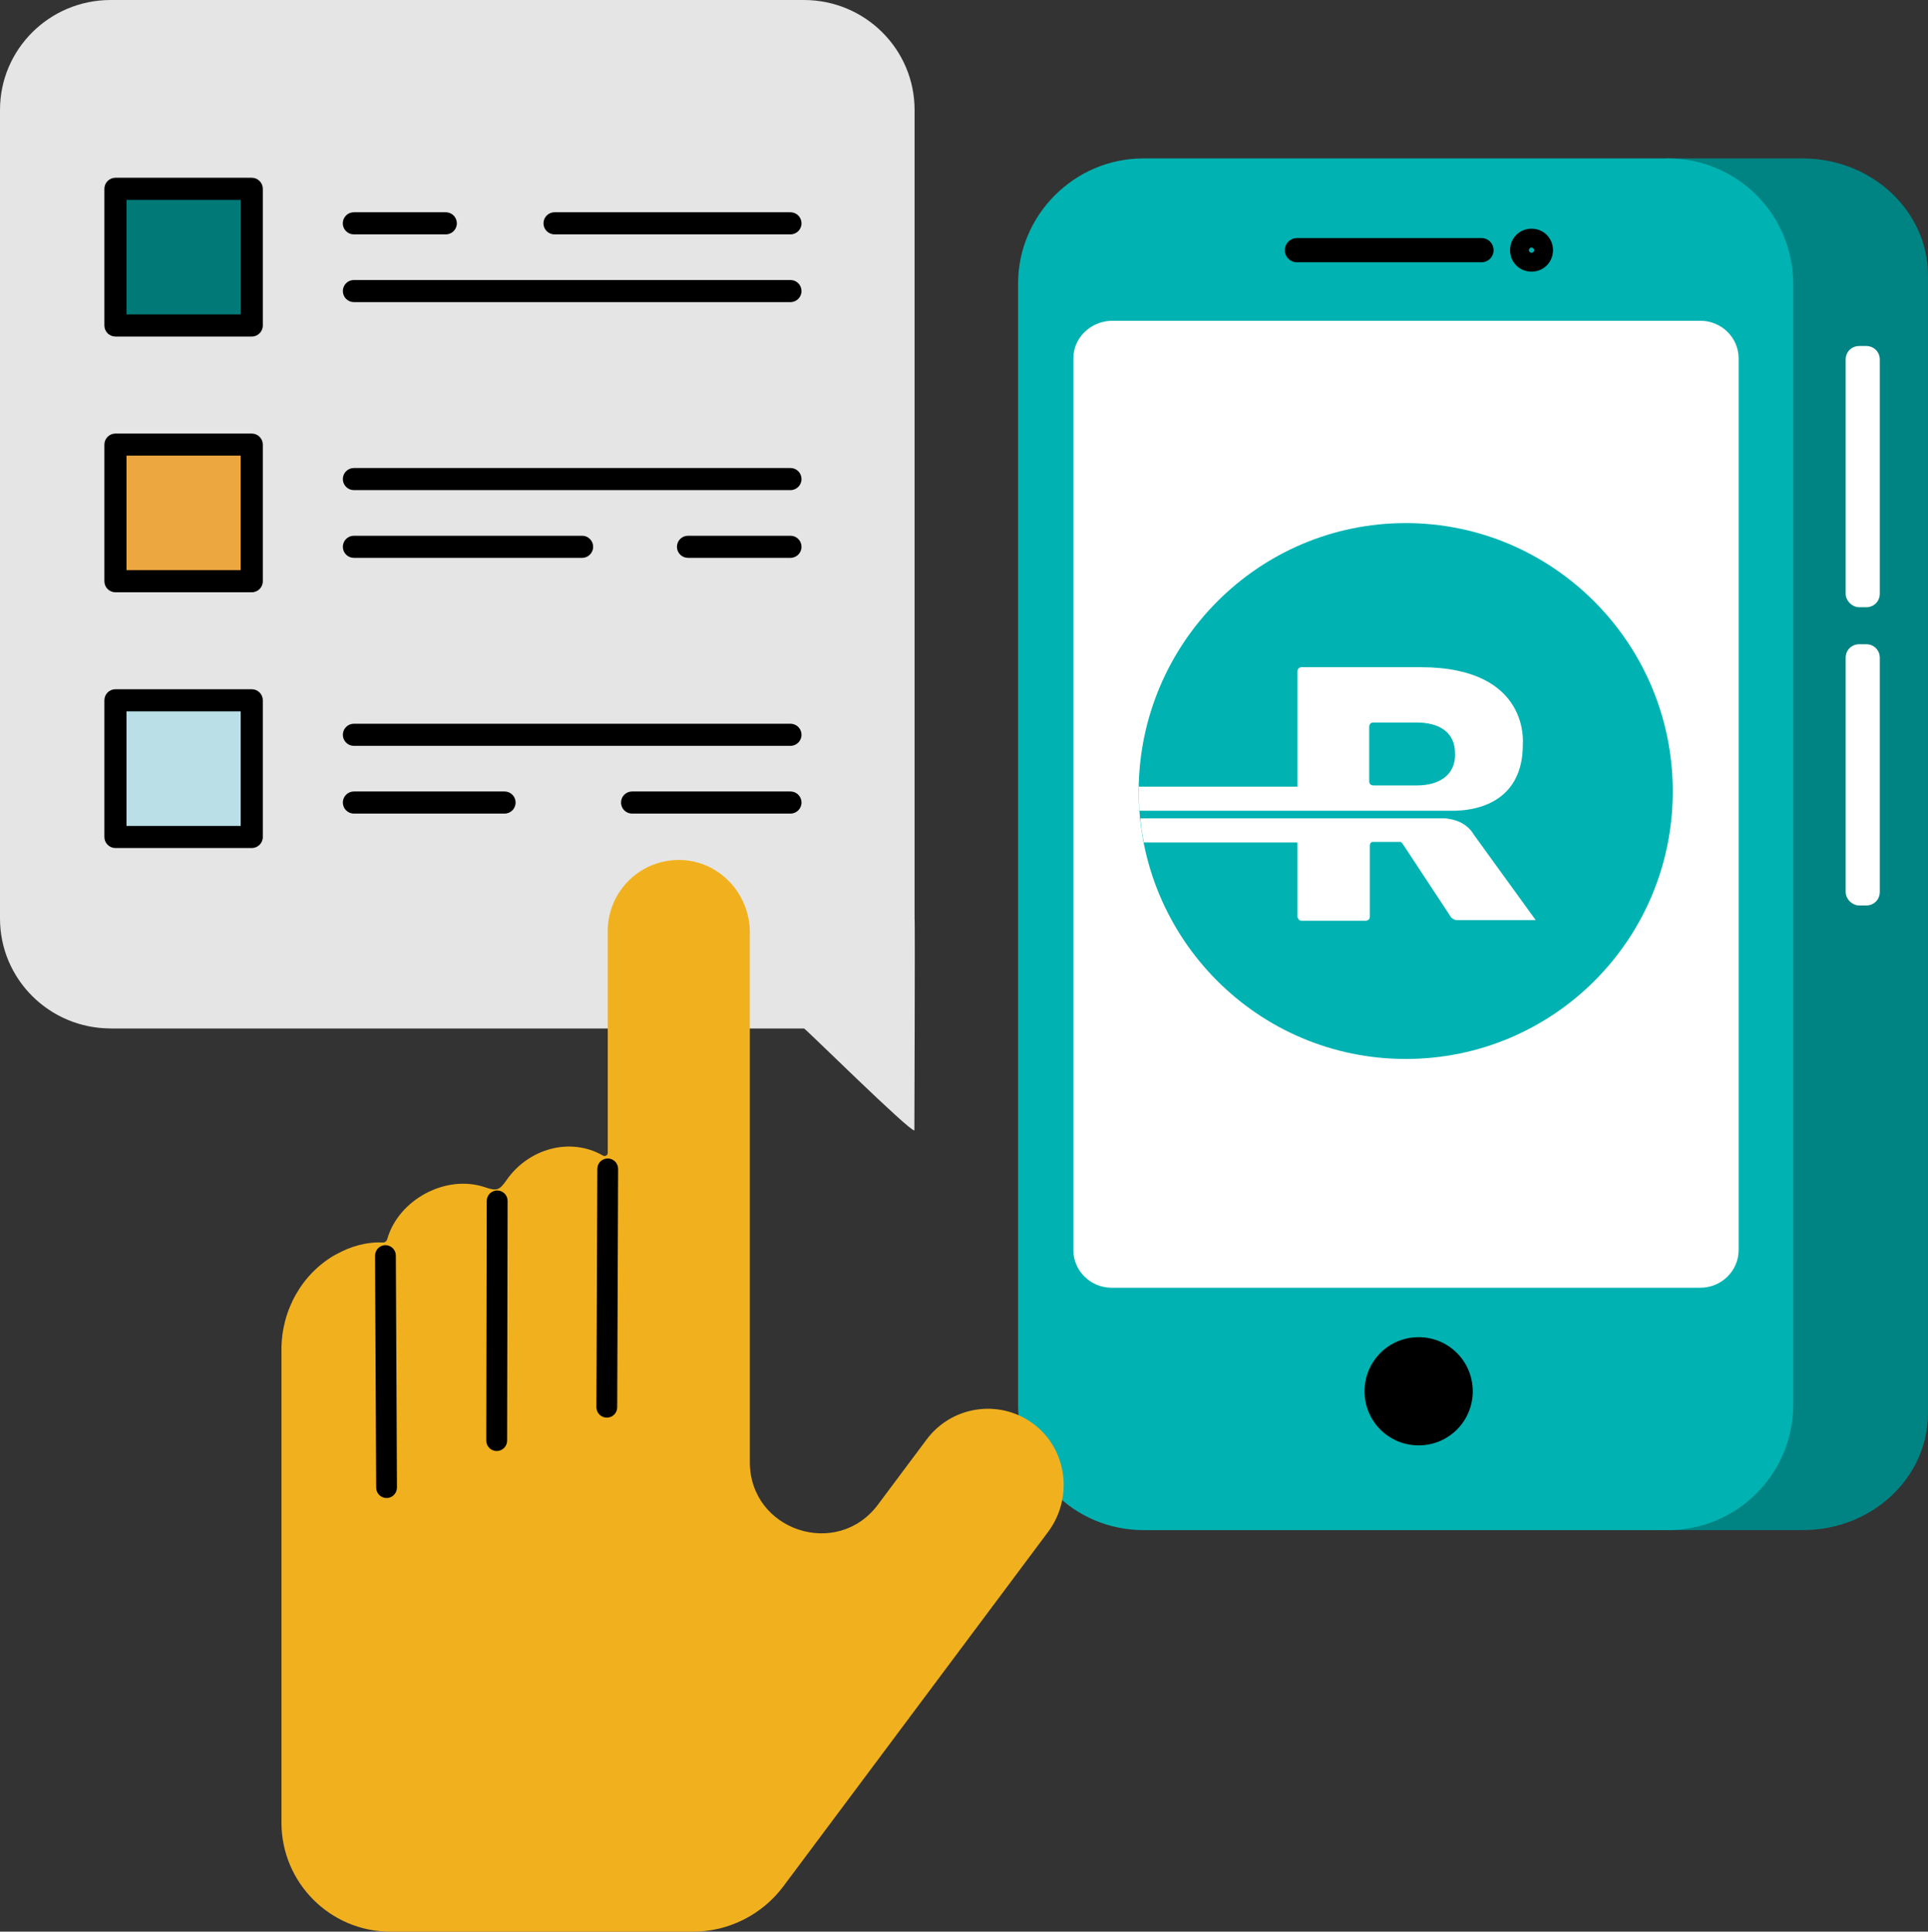
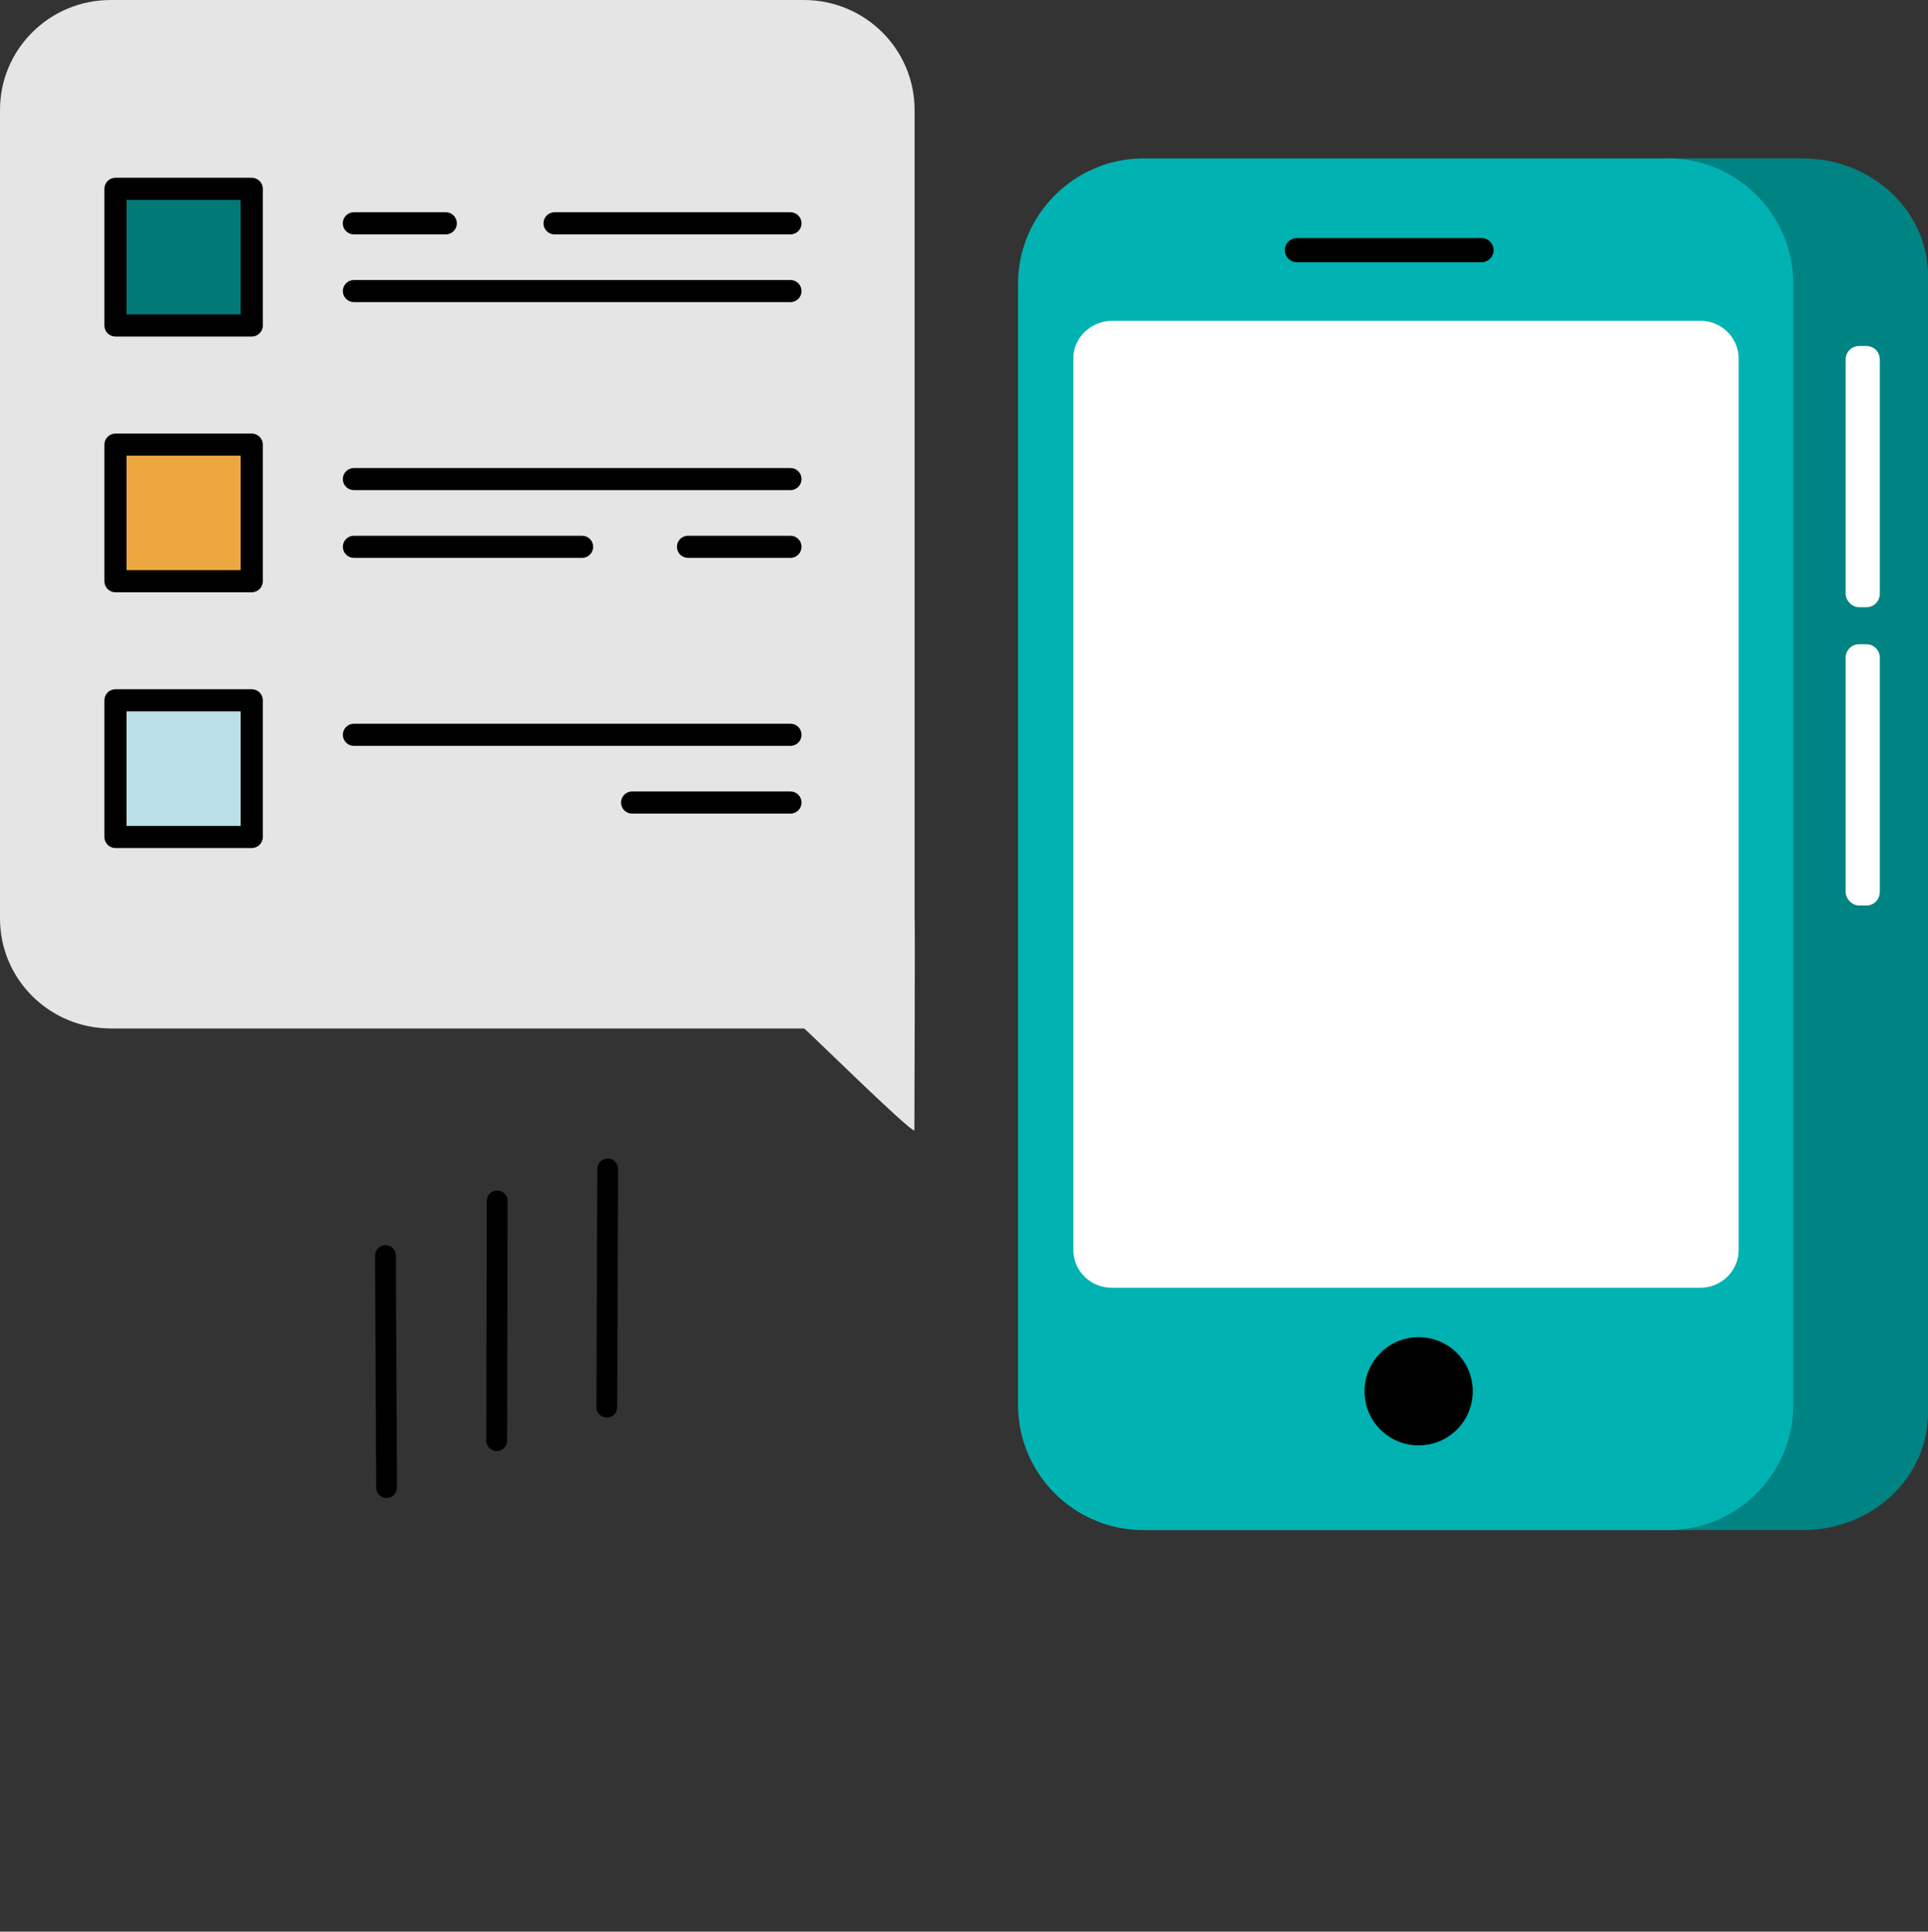
<svg xmlns="http://www.w3.org/2000/svg" id="Layer_2" data-name="Layer 2" viewBox="0 0 277.23 277.73">
  <rect x="0" y="0" width="277.23" height="277.73" fill="#333333" stroke="none" />
  <defs>
    <style>
      .cls-1 {
        fill: #eda741;
      }

      .cls-2 {
        fill: #008383;
      }

      .cls-3 {
        fill: #fff;
      }

      .cls-4 {
        fill: #007977;
      }

      .cls-5 {
        fill: #e6e5e6;
      }

      .cls-6 {
        fill: #f1b11f;
      }

      .cls-7 {
        fill: #00b3b2;
      }

      .cls-8 {
        fill: #badfe7;
      }
    </style>
  </defs>
  <g id="Layer_1-2" data-name="Layer 1">
    <g>
      <path id="Path_37" data-name="Path 37" class="cls-5" d="M15.9,147.88h99.72c.17-.02,15.22,14.87,15.86,14.65,0,0,.11-30.58.03-30.47h0V15.82c.01-8.73-7.11-15.81-15.9-15.82H15.9C7.11.01-.01,7.09,0,15.82H0v116.23c-.01,8.73,7.11,15.81,15.9,15.82h0" />
      <g>
        <g>
          <g>
            <rect class="cls-4" x="16.6" y="27.16" width="19.6" height="19.65" />
            <path d="M36.2,48.39h-19.6c-.88,0-1.59-.71-1.59-1.59v-19.65c0-.88.71-1.59,1.59-1.59h19.6c.88,0,1.59.71,1.59,1.59v19.65c0,.88-.71,1.59-1.59,1.59ZM18.19,45.21h16.42v-16.47h-16.42v16.47Z" />
          </g>
          <g>
            <rect class="cls-1" x="16.6" y="63.93" width="19.6" height="19.65" />
            <path d="M36.2,85.16h-19.6c-.88,0-1.59-.71-1.59-1.59v-19.64c0-.88.71-1.59,1.59-1.59h19.6c.88,0,1.59.71,1.59,1.59v19.64c0,.88-.71,1.59-1.59,1.59ZM18.19,81.98h16.42v-16.47h-16.42v16.47Z" />
          </g>
          <g>
            <rect class="cls-8" x="16.6" y="100.7" width="19.6" height="19.65" />
            <path d="M36.2,121.93h-19.6c-.88,0-1.59-.71-1.59-1.59v-19.65c0-.88.71-1.59,1.59-1.59h19.6c.88,0,1.59.71,1.59,1.59v19.65c0,.88-.71,1.59-1.59,1.59ZM18.19,118.75h16.42v-16.47h-16.42v16.47Z" />
          </g>
        </g>
        <g>
          <path d="M113.66,33.7h-33.92c-.88,0-1.59-.71-1.59-1.59s.71-1.59,1.59-1.59h33.92c.88,0,1.59.71,1.59,1.59s-.71,1.59-1.59,1.59Z" />
          <path d="M64.1,33.7h-13.22c-.88,0-1.59-.71-1.59-1.59s.71-1.59,1.59-1.59h13.22c.88,0,1.59.71,1.59,1.59s-.71,1.59-1.59,1.59Z" />
          <path d="M113.66,43.44h-62.77c-.88,0-1.59-.71-1.59-1.59s.71-1.59,1.59-1.59h62.77c.88,0,1.59.71,1.59,1.59s-.71,1.59-1.59,1.59Z" />
        </g>
        <g>
          <path d="M113.66,70.47h-62.77c-.88,0-1.59-.71-1.59-1.59s.71-1.59,1.59-1.59h62.77c.88,0,1.59.71,1.59,1.59s-.71,1.59-1.59,1.59Z" />
          <path d="M113.66,80.21h-14.73c-.88,0-1.59-.71-1.59-1.59s.71-1.59,1.59-1.59h14.73c.88,0,1.59.71,1.59,1.59s-.71,1.59-1.59,1.59Z" />
          <path d="M83.7,80.21h-32.81c-.88,0-1.59-.71-1.59-1.59s.71-1.59,1.59-1.59h32.81c.88,0,1.59.71,1.59,1.59s-.71,1.59-1.59,1.59Z" />
        </g>
        <g>
          <path d="M113.66,107.24h-62.77c-.88,0-1.59-.71-1.59-1.59s.71-1.59,1.59-1.59h62.77c.88,0,1.59.71,1.59,1.59s-.71,1.59-1.59,1.59Z" />
          <path d="M113.66,116.98h-22.77c-.88,0-1.59-.71-1.59-1.59s.71-1.59,1.59-1.59h22.77c.88,0,1.59.71,1.59,1.59s-.71,1.59-1.59,1.59Z" />
-           <path d="M72.55,116.98h-21.66c-.88,0-1.59-.71-1.59-1.59s.71-1.59,1.59-1.59h21.66c.88,0,1.59.71,1.59,1.59s-.71,1.59-1.59,1.59Z" />
        </g>
      </g>
    </g>
    <g>
      <path class="cls-2" d="M237.65,220h21.57c9.98,0,18.01-7.53,18.01-16.83V39.61c0-9.3-8.12-16.83-18.01-16.83h-19.62l-1.95,197.22Z" />
      <path class="cls-7" d="M146.39,40.79v161.2c0,9.98,8.12,18.01,18.01,18.01h75.44c9.98,0,18.01-8.12,18.01-18.01V40.79c0-9.98-8.12-18.01-18.01-18.01h-75.44c-9.9,0-18.01,8.12-18.01,18.01Z" />
      <path class="cls-3" d="M154.34,51.53v128.21c0,2.96,2.45,5.41,5.5,5.41h84.66c3.04,0,5.5-2.45,5.5-5.41V51.53c0-2.96-2.45-5.41-5.5-5.41h-84.66c-3.04.08-5.5,2.45-5.5,5.41h0Z" />
      <path d="M211.77,200.04c0-4.31-3.47-7.78-7.78-7.78s-7.78,3.47-7.78,7.78,3.47,7.78,7.78,7.78,7.78-3.47,7.78-7.78Z" />
      <path d="M213.03,37.71h-26.55c-.96,0-1.74-.78-1.74-1.74s.78-1.74,1.74-1.74h26.55c.96,0,1.74.78,1.74,1.74s-.78,1.74-1.74,1.74Z" />
-       <path d="M220.22,39.06c-1.73,0-3.09-1.36-3.09-3.09s1.36-3.09,3.09-3.09,3.09,1.36,3.09,3.09-1.36,3.09-3.09,3.09ZM220.22,35.59c-.2,0-.38.19-.38.38s.19.38.38.38.38-.19.38-.38-.19-.38-.38-.38Z" />
      <path class="cls-3" d="M265.39,85.36v-33.66c0-1.1.85-1.95,1.95-1.95h1.01c1.1,0,1.95.85,1.95,1.95v33.66c0,1.1-.85,1.95-1.95,1.95h-1.01c-1.01,0-1.95-.93-1.95-1.95Z" />
      <path class="cls-3" d="M265.39,128.24v-33.66c0-1.1.85-1.95,1.95-1.95h1.01c1.1,0,1.95.85,1.95,1.95v33.66c0,1.1-.85,1.95-1.95,1.95h-1.01c-1.01,0-1.95-.93-1.95-1.95Z" />
      <g id="Roadie_Circle_R_Icon_BLK" data-name="Roadie Circle R Icon_BLK">
        <g>
-           <path class="cls-7" d="M202.13,152.26c-21.23,0-38.4-17.25-38.4-38.57.08-21.23,17.25-38.48,38.4-38.48s38.4,17.25,38.4,38.57-17.17,38.48-38.4,38.48" />
          <path class="cls-3" d="M218.96,107.09s1.27-11.16-14.72-11.16h-17.08s-.59,0-.59.59v16.58h-22.83v.76c0,.93.08,1.78.08,2.71h45.42c5.58-.17,9.73-3.04,9.73-9.47M209.23,108.53c0,2.71-2.03,4.4-5.5,4.4h-6.26s-.59,0-.59-.59v-7.87s0-.59.59-.59h6.17c3.47,0,5.58,1.52,5.58,4.4v.25Z" />
-           <path class="cls-3" d="M187.16,132.38h9.22s.59,0,.59-.59v-10.23s0-.42.34-.51h4.14c.08.08.17.17.34.42l6.85,10.4s.34.42.85.42h11.33l-8.88-12.26h0l-.34-.51c-1.35-1.69-3.3-1.78-3.81-1.86h-43.81c.08,1.18.25,2.28.51,3.47h22.07v10.74c.08,0,.08.51.59.51" />
        </g>
      </g>
    </g>
    <g>
-       <path class="cls-6" d="M48.3,180.36c-4.9,2.75-7.83,8.04-7.83,13.67v68.02c0,8.66,7.02,15.69,15.69,15.69h43.46c5.12,0,9.95-2.42,13.02-6.52l38.05-50.94c3.72-4.97,2.76-12.13-2.31-15.71-4.86-3.44-11.57-2.37-15.13,2.39l-7.01,9.38c-5.89,7.88-18.42,3.72-18.42-6.12v-76.15c0-5.57-4.36-10.27-9.93-10.42-5.77-.16-10.5,4.48-10.5,10.21v31.9c0,.35-.39.57-.69.39-4.68-2.7-10.7-1.02-13.85,3.51-1.04,1.49-1.41,1.62-3.09,1.05-5.63-1.92-12.47,1.77-14.08,7.46-.08.3-.36.5-.67.48-2.29-.11-4.6.54-6.7,1.72Z" />
      <path d="M87.25,203.83h0c-.83,0-1.5-.68-1.49-1.51l.13-34.26c0-.83.67-1.49,1.5-1.49h0c.83,0,1.5.68,1.49,1.51l-.13,34.26c0,.83-.67,1.49-1.5,1.49Z" />
      <path d="M71.42,208.63h0c-.83,0-1.5-.67-1.5-1.5l.07-34.46c0-.83.67-1.5,1.5-1.5h0c.83,0,1.5.67,1.5,1.5l-.07,34.46c0,.83-.67,1.5-1.5,1.5Z" />
      <path d="M55.59,215.39c-.82,0-1.5-.67-1.5-1.49l-.16-33.36c0-.83.66-1.5,1.49-1.51h0c.82,0,1.5.67,1.5,1.49l.16,33.36c0,.83-.66,1.5-1.49,1.51h0Z" />
    </g>
  </g>
</svg>